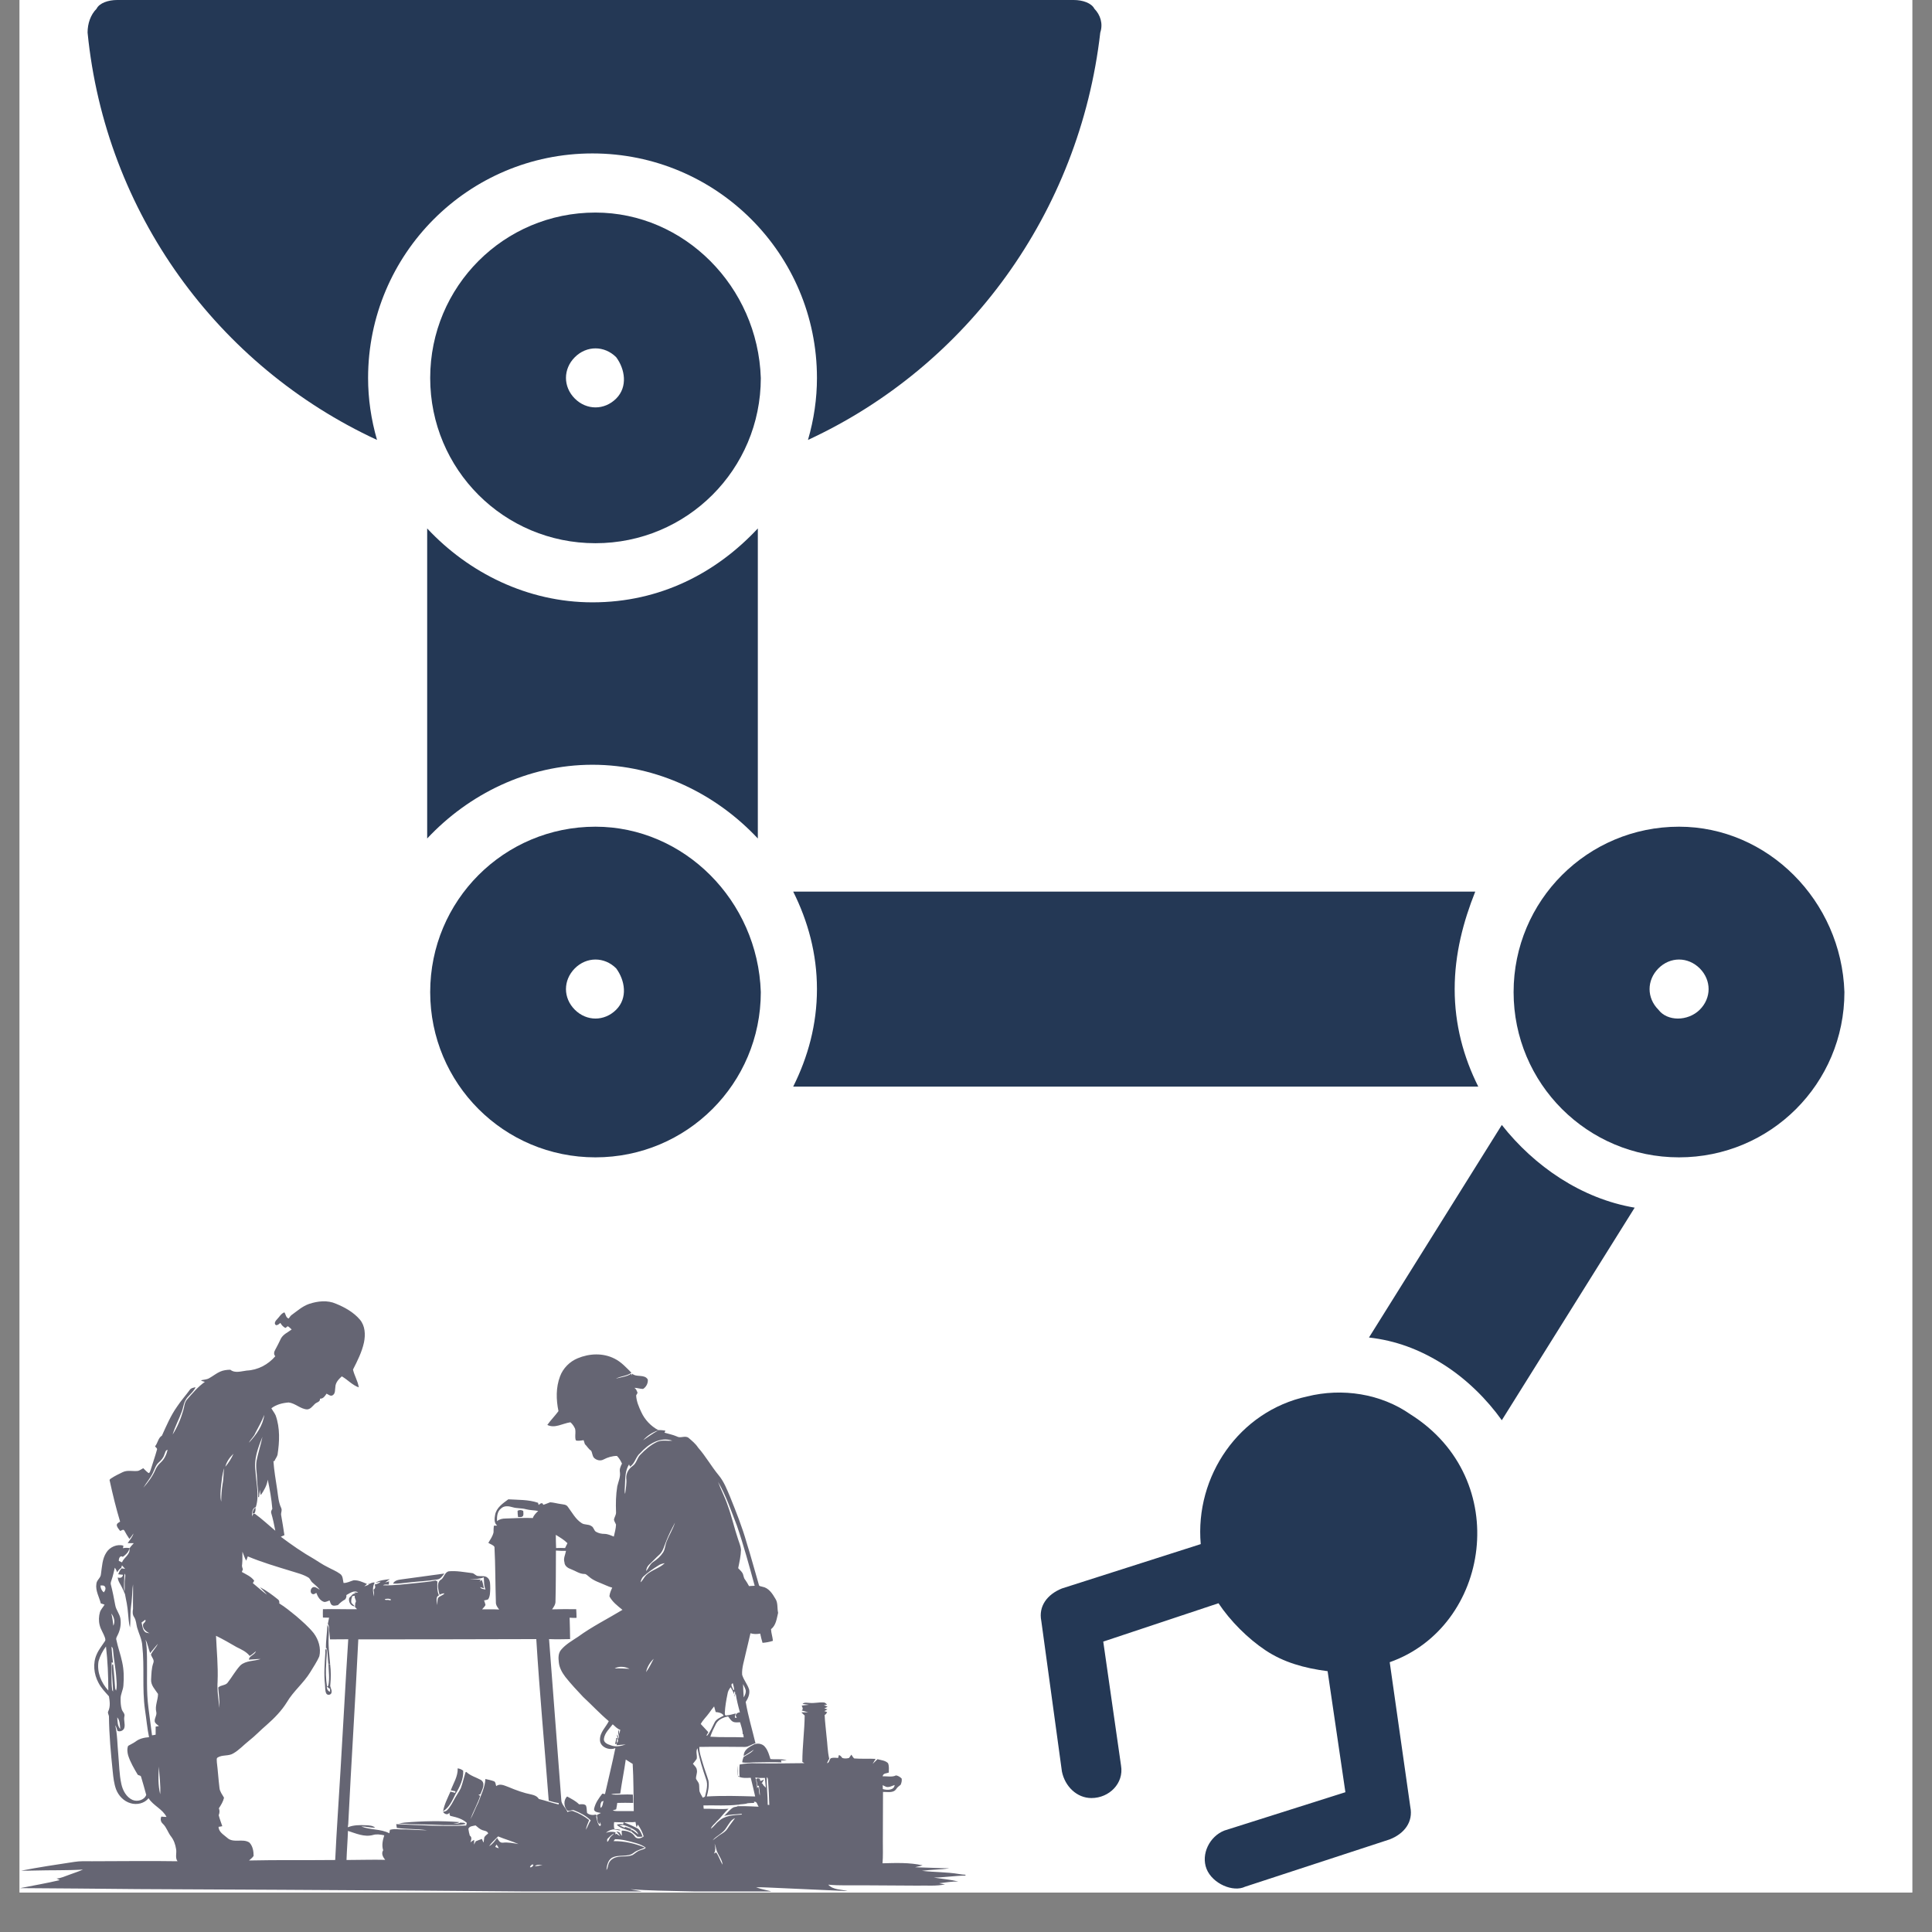
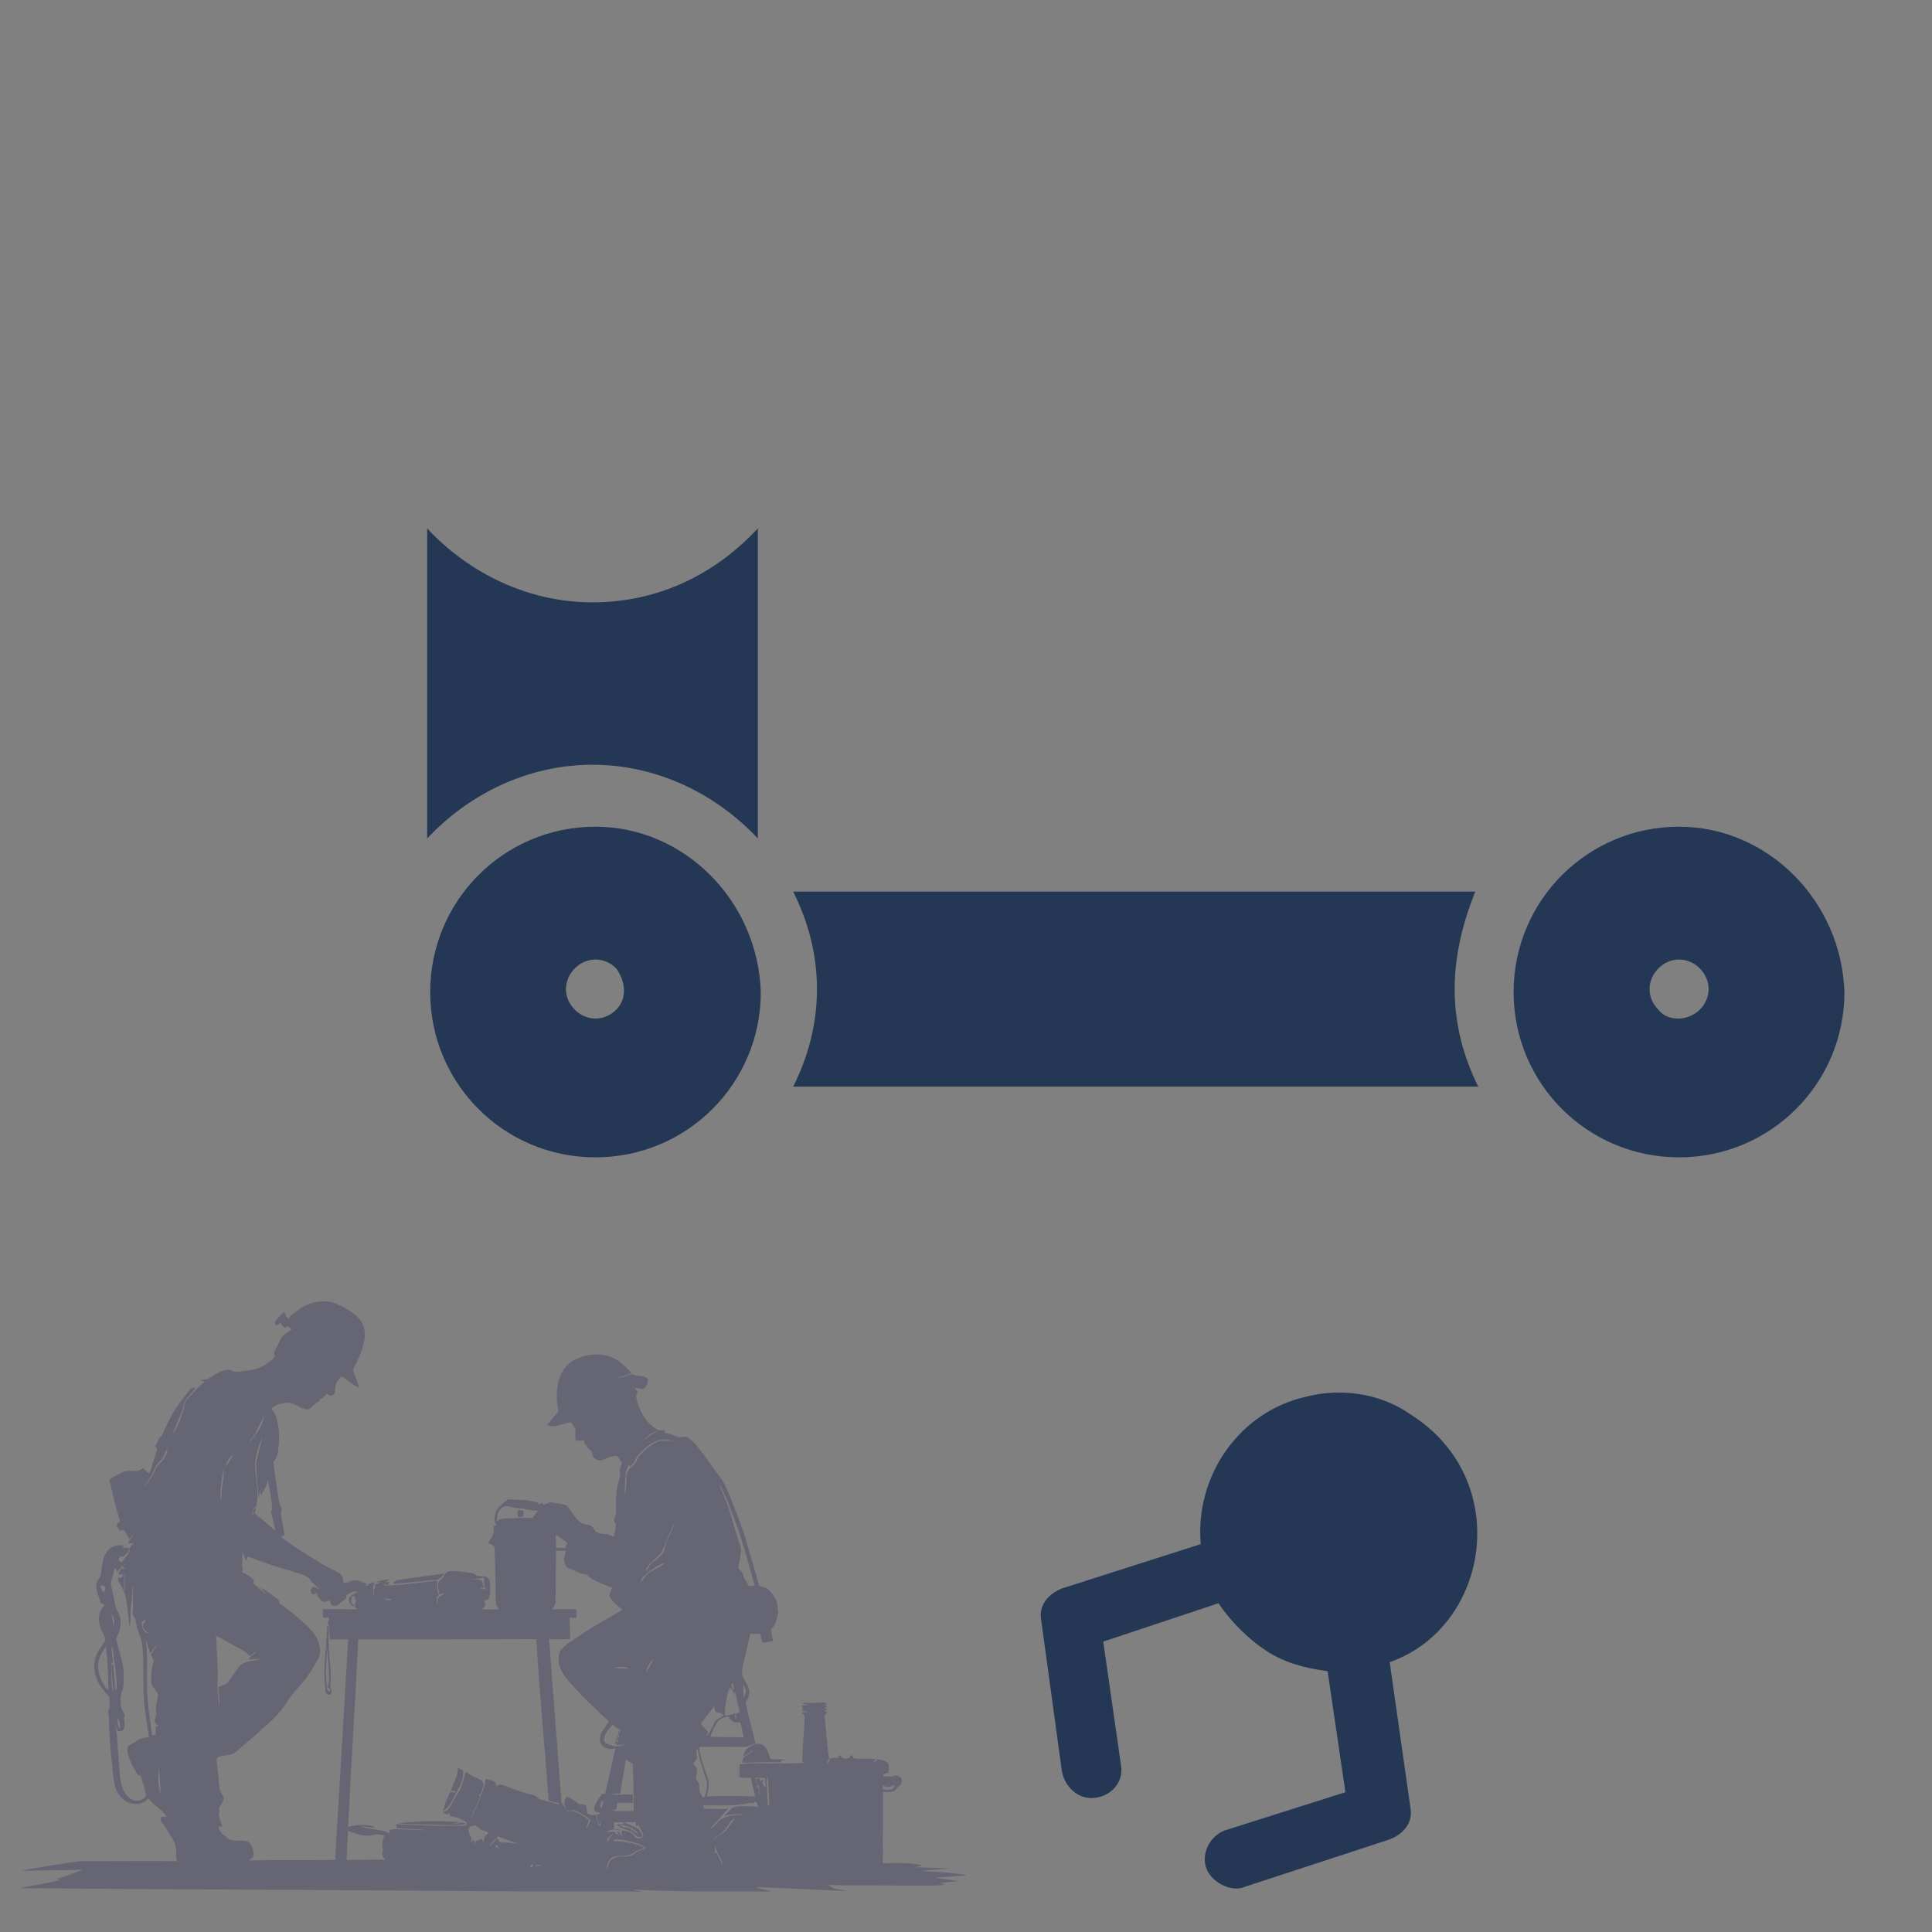
<svg xmlns="http://www.w3.org/2000/svg" width="64" zoomAndPan="magnify" viewBox="0 0 48 48" height="64" preserveAspectRatio="xMidYMid meet" version="1.0">
  <rect x="0" y="0" width="48" height="48" fill="#808080" stroke="none" />
  <defs>
    <clipPath id="c6b62ba011">
-       <path d="M 0.488 0 L 47.508 0 L 47.508 47.02 L 0.488 47.02 Z M 0.488 0 " clip-rule="nonzero" />
-     </clipPath>
+       </clipPath>
    <clipPath id="e0724daf27">
      <path d="M 0.488 32.297 L 24 32.297 L 24 46.992 L 0.488 46.992 Z M 0.488 32.297 " clip-rule="nonzero" />
    </clipPath>
  </defs>
  <g clip-path="url(#c6b62ba011)">
    <path fill="#ffffff" d="M 0.488 0 L 47.512 0 L 47.512 47.02 L 0.488 47.02 Z M 0.488 0 " fill-opacity="1" fill-rule="nonzero" />
    <path fill="#ffffff" d="M 0.488 0 L 47.512 0 L 47.512 47.02 L 0.488 47.02 Z M 0.488 0 " fill-opacity="1" fill-rule="nonzero" />
  </g>
-   <path fill="#243855" d="M 27.336 0.809 C 26.824 5.281 24.035 9.098 20.074 10.93 C 20.223 10.418 20.297 9.902 20.297 9.391 C 20.297 6.309 17.801 3.812 14.719 3.812 C 11.641 3.812 9.145 6.309 9.145 9.391 C 9.145 9.902 9.219 10.418 9.367 10.93 C 5.406 9.098 2.617 5.281 2.176 0.809 C 2.176 0.586 2.25 0.367 2.398 0.219 C 2.469 0.074 2.691 0 2.91 0 L 26.676 0 C 26.898 0 27.117 0.074 27.191 0.219 C 27.336 0.367 27.41 0.586 27.336 0.809 Z M 27.336 0.809 " fill-opacity="1" fill-rule="nonzero" />
  <path fill="#243855" d="M 18.828 13.129 L 18.828 20.832 C 17.801 19.734 16.336 19 14.719 19 C 13.105 19 11.641 19.734 10.613 20.832 L 10.613 13.129 C 11.641 14.23 13.105 14.965 14.719 14.965 C 16.406 14.965 17.801 14.23 18.828 13.129 Z M 18.828 13.129 " fill-opacity="1" fill-rule="nonzero" />
  <path fill="#243855" d="M 41.715 20.539 C 39.441 20.539 37.605 22.375 37.605 24.648 C 37.605 26.922 39.441 28.754 41.715 28.754 C 43.988 28.754 45.824 26.922 45.824 24.648 C 45.75 22.375 43.914 20.539 41.715 20.539 Z M 42.23 25.086 C 41.934 25.379 41.422 25.379 41.203 25.086 C 40.91 24.793 40.91 24.355 41.203 24.059 C 41.496 23.766 41.934 23.766 42.23 24.059 C 42.523 24.355 42.523 24.793 42.23 25.086 Z M 42.23 25.086 " fill-opacity="1" fill-rule="nonzero" />
  <path fill="#243855" d="M 14.793 20.539 C 12.52 20.539 10.688 22.375 10.688 24.648 C 10.688 26.922 12.52 28.754 14.793 28.754 C 17.066 28.754 18.902 26.922 18.902 24.648 C 18.828 22.375 16.996 20.539 14.793 20.539 Z M 15.309 25.086 C 15.016 25.379 14.574 25.379 14.281 25.086 C 13.988 24.793 13.988 24.355 14.281 24.059 C 14.574 23.766 15.016 23.766 15.309 24.059 C 15.527 24.355 15.602 24.793 15.309 25.086 Z M 15.309 25.086 " fill-opacity="1" fill-rule="nonzero" />
-   <path fill="#243855" d="M 14.793 5.281 C 12.52 5.281 10.688 7.117 10.688 9.391 C 10.688 11.664 12.52 13.496 14.793 13.496 C 17.066 13.496 18.902 11.664 18.902 9.391 C 18.828 7.117 16.996 5.281 14.793 5.281 Z M 15.309 9.902 C 15.016 10.195 14.574 10.195 14.281 9.902 C 13.988 9.609 13.988 9.168 14.281 8.875 C 14.574 8.582 15.016 8.582 15.309 8.875 C 15.527 9.168 15.602 9.609 15.309 9.902 Z M 15.309 9.902 " fill-opacity="1" fill-rule="nonzero" />
  <path fill="#243855" d="M 34.527 41.297 L 35.039 44.895 C 35.113 45.262 34.895 45.555 34.527 45.699 L 30.934 46.875 C 30.637 47.02 30.125 46.801 29.977 46.434 C 29.832 46.066 30.051 45.625 30.418 45.48 L 33.426 44.527 L 32.984 41.52 C 32.398 41.445 31.887 41.297 31.445 41.004 C 31.004 40.711 30.566 40.273 30.273 39.832 L 27.41 40.785 L 27.852 43.867 C 27.926 44.305 27.559 44.672 27.117 44.672 C 26.75 44.672 26.457 44.379 26.383 44.012 L 25.871 40.273 C 25.797 39.906 26.016 39.613 26.383 39.465 L 29.832 38.363 C 29.684 36.676 30.785 35.062 32.473 34.695 C 33.352 34.477 34.305 34.625 35.039 35.137 C 37.605 36.75 37.02 40.418 34.527 41.297 Z M 34.527 41.297 " fill-opacity="1" fill-rule="nonzero" />
  <path fill="#243855" d="M 36.141 24.574 C 36.141 25.453 36.359 26.262 36.727 26.996 L 19.707 26.996 C 20.074 26.262 20.297 25.453 20.297 24.574 C 20.297 23.695 20.074 22.887 19.707 22.152 L 36.652 22.152 C 36.359 22.887 36.141 23.695 36.141 24.574 Z M 36.141 24.574 " fill-opacity="1" fill-rule="nonzero" />
-   <path fill="#243855" d="M 40.613 30.004 L 37.312 35.285 C 36.945 34.77 36.434 34.258 35.848 33.891 C 35.262 33.523 34.672 33.305 34.012 33.23 L 37.312 27.949 C 38.121 28.977 39.293 29.781 40.613 30.004 Z M 40.613 30.004 " fill-opacity="1" fill-rule="nonzero" />
  <g clip-path="url(#e0724daf27)">
    <path fill="#656573" d="M 7.68 32.395 C 7.895 32.324 8.137 32.297 8.348 32.391 C 8.566 32.48 8.785 32.602 8.941 32.785 C 9.074 32.941 9.082 33.16 9.043 33.352 C 8.992 33.59 8.879 33.812 8.77 34.027 C 8.805 34.18 8.891 34.312 8.914 34.469 C 8.754 34.414 8.637 34.277 8.492 34.195 C 8.414 34.266 8.336 34.348 8.332 34.457 C 8.32 34.527 8.336 34.621 8.266 34.664 C 8.211 34.699 8.16 34.645 8.113 34.625 C 8.074 34.684 8.031 34.754 7.949 34.75 C 7.961 34.836 7.859 34.836 7.816 34.887 C 7.762 34.938 7.711 35.016 7.625 35.016 C 7.461 35.004 7.336 34.863 7.172 34.844 C 7.02 34.855 6.863 34.895 6.742 34.988 C 6.777 35.051 6.82 35.102 6.848 35.164 C 6.961 35.48 6.945 35.82 6.895 36.145 C 6.879 36.203 6.836 36.25 6.816 36.305 L 6.793 36.297 C 6.809 36.539 6.852 36.773 6.887 37.012 C 6.91 37.164 6.918 37.32 6.984 37.461 C 7.016 37.52 6.977 37.578 6.984 37.637 C 7.012 37.805 7.043 37.973 7.066 38.141 C 7.035 38.152 7.008 38.168 6.977 38.18 C 7.242 38.379 7.516 38.57 7.805 38.734 C 7.914 38.801 8.02 38.875 8.133 38.93 C 8.238 38.988 8.352 39.031 8.449 39.102 C 8.523 39.152 8.516 39.25 8.535 39.328 C 8.625 39.332 8.699 39.285 8.785 39.262 C 8.902 39.254 9.012 39.309 9.117 39.352 C 9.094 39.371 9.074 39.395 9.051 39.414 C 9.086 39.398 9.121 39.387 9.16 39.375 L 9.145 39.348 L 9.168 39.355 C 9.211 39.336 9.266 39.305 9.309 39.32 C 9.25 39.426 9.262 39.551 9.293 39.664 C 9.297 39.605 9.289 39.547 9.281 39.492 C 9.332 39.465 9.328 39.414 9.309 39.367 C 9.363 39.355 9.418 39.34 9.457 39.297 C 9.426 39.305 9.359 39.316 9.328 39.324 C 9.426 39.258 9.562 39.25 9.684 39.234 C 9.652 39.254 9.598 39.297 9.57 39.316 C 9.594 39.309 9.645 39.297 9.668 39.289 C 9.664 39.309 9.66 39.348 9.66 39.367 C 9.609 39.371 9.555 39.355 9.516 39.387 C 9.801 39.395 10.086 39.355 10.367 39.328 C 10.52 39.309 10.672 39.301 10.824 39.266 C 10.836 39.273 10.852 39.281 10.867 39.293 C 10.863 39.406 10.855 39.531 10.906 39.637 C 10.812 39.668 10.855 39.805 10.867 39.879 C 10.871 39.824 10.863 39.766 10.879 39.711 C 10.914 39.648 11.004 39.645 11.043 39.586 C 11 39.586 10.957 39.602 10.918 39.621 C 10.918 39.609 10.914 39.586 10.91 39.578 C 10.883 39.469 10.844 39.301 10.969 39.238 C 11.035 39.18 11.051 39.066 11.145 39.039 C 11.336 39.02 11.527 39.059 11.719 39.082 C 11.785 39.082 11.82 39.16 11.887 39.156 C 11.961 39.168 12.047 39.141 12.109 39.195 C 12.191 39.258 12.176 39.375 12.18 39.465 C 12.176 39.555 12.18 39.656 12.129 39.734 C 12.098 39.75 12.062 39.754 12.027 39.762 C 12.039 39.801 12.055 39.836 12.062 39.875 C 12.043 39.918 12.004 39.949 11.977 39.984 C 12.117 39.984 12.258 39.98 12.402 39.988 C 12.359 39.934 12.316 39.875 12.32 39.805 C 12.305 39.348 12.309 38.891 12.285 38.434 C 12.258 38.383 12.184 38.367 12.133 38.332 C 12.184 38.246 12.242 38.164 12.262 38.07 C 12.262 38.016 12.262 37.961 12.27 37.906 C 12.289 37.906 12.328 37.902 12.352 37.902 C 12.27 37.84 12.285 37.723 12.301 37.637 C 12.332 37.457 12.496 37.348 12.629 37.25 C 12.875 37.266 13.129 37.254 13.367 37.336 C 13.371 37.352 13.379 37.379 13.383 37.391 C 13.414 37.359 13.48 37.312 13.496 37.387 C 13.555 37.371 13.609 37.344 13.668 37.324 C 13.754 37.328 13.84 37.355 13.93 37.367 C 13.992 37.379 14.07 37.375 14.109 37.438 C 14.215 37.578 14.297 37.742 14.449 37.84 C 14.52 37.891 14.621 37.863 14.691 37.914 C 14.754 37.941 14.754 38.031 14.812 38.059 C 14.875 38.094 14.945 38.109 15.016 38.109 C 15.098 38.109 15.172 38.145 15.25 38.176 C 15.273 38.078 15.301 37.977 15.305 37.879 C 15.289 37.836 15.262 37.801 15.254 37.758 C 15.262 37.691 15.312 37.637 15.305 37.566 C 15.297 37.352 15.301 37.137 15.336 36.926 C 15.363 36.809 15.418 36.699 15.402 36.578 C 15.387 36.5 15.418 36.43 15.453 36.363 C 15.422 36.293 15.383 36.227 15.328 36.172 C 15.211 36.172 15.098 36.207 14.992 36.262 C 14.914 36.305 14.812 36.277 14.754 36.215 C 14.715 36.164 14.715 36.094 14.688 36.043 C 14.621 36.004 14.586 35.93 14.531 35.879 C 14.52 35.848 14.512 35.816 14.5 35.781 C 14.449 35.785 14.395 35.801 14.34 35.793 C 14.293 35.801 14.297 35.742 14.293 35.711 C 14.289 35.641 14.305 35.57 14.289 35.5 C 14.262 35.438 14.223 35.379 14.172 35.336 C 13.98 35.363 13.785 35.496 13.598 35.402 C 13.684 35.281 13.789 35.176 13.875 35.059 C 13.816 34.773 13.809 34.473 13.914 34.195 C 13.988 33.996 14.152 33.828 14.352 33.746 C 14.641 33.625 14.98 33.609 15.266 33.754 C 15.434 33.836 15.559 33.977 15.688 34.105 C 15.574 34.191 15.422 34.184 15.301 34.254 C 15.43 34.211 15.57 34.207 15.684 34.129 L 15.688 34.176 C 15.691 34.16 15.699 34.145 15.707 34.129 C 15.812 34.227 16.012 34.133 16.094 34.273 C 16.105 34.363 16.055 34.461 15.977 34.508 C 15.906 34.508 15.832 34.48 15.762 34.48 C 15.805 34.508 15.824 34.559 15.84 34.605 C 15.828 34.625 15.816 34.648 15.805 34.668 C 15.812 34.816 15.871 34.953 15.934 35.086 C 16.02 35.273 16.172 35.434 16.355 35.531 C 16.414 35.527 16.473 35.535 16.531 35.543 C 16.527 35.559 16.516 35.582 16.508 35.594 C 16.609 35.625 16.719 35.645 16.816 35.688 C 16.906 35.742 17.012 35.66 17.102 35.719 C 17.188 35.793 17.281 35.867 17.344 35.965 C 17.531 36.176 17.672 36.43 17.852 36.648 C 17.984 36.805 18.059 37 18.137 37.184 C 18.289 37.562 18.441 37.941 18.551 38.332 C 18.66 38.676 18.75 39.023 18.852 39.367 C 18.855 39.414 18.906 39.41 18.941 39.422 C 19.098 39.449 19.191 39.594 19.266 39.723 C 19.332 39.824 19.305 39.953 19.332 40.07 C 19.297 40.215 19.281 40.379 19.156 40.477 C 19.16 40.574 19.195 40.668 19.203 40.766 C 19.121 40.793 19.035 40.809 18.945 40.816 C 18.922 40.738 18.902 40.664 18.887 40.586 C 18.805 40.602 18.723 40.602 18.645 40.578 C 18.605 40.742 18.57 40.91 18.527 41.078 C 18.492 41.254 18.426 41.43 18.438 41.609 C 18.477 41.742 18.574 41.848 18.613 41.98 C 18.633 42.09 18.586 42.195 18.527 42.285 C 18.586 42.633 18.688 42.969 18.77 43.312 C 18.676 43.332 18.602 43.402 18.508 43.402 C 18.129 43.398 17.754 43.395 17.375 43.402 C 17.371 43.539 17.422 43.668 17.457 43.797 C 17.5 43.949 17.559 44.094 17.602 44.242 C 17.621 44.375 17.594 44.508 17.559 44.633 C 17.957 44.609 18.359 44.621 18.762 44.633 C 18.73 44.477 18.688 44.324 18.652 44.168 C 18.547 44.172 18.434 44.184 18.34 44.133 C 18.309 44.051 18.324 43.949 18.324 43.863 C 18.332 43.945 18.324 44.035 18.336 44.117 L 18.375 44.137 C 18.367 44.039 18.367 43.941 18.375 43.84 C 18.512 43.812 18.652 43.801 18.793 43.809 C 19.191 43.816 19.59 43.809 19.984 43.805 C 19.973 43.797 19.949 43.781 19.934 43.773 C 19.934 43.387 19.988 43.004 19.992 42.621 C 19.965 42.594 19.934 42.57 19.91 42.543 C 19.969 42.539 20.023 42.543 20.078 42.543 C 20.023 42.523 19.969 42.512 19.918 42.496 C 19.965 42.465 19.934 42.414 19.918 42.375 C 19.977 42.367 20.035 42.359 20.098 42.355 C 20.043 42.348 19.988 42.34 19.938 42.332 C 19.988 42.285 20.059 42.309 20.121 42.309 C 20.234 42.32 20.344 42.289 20.453 42.297 C 20.496 42.293 20.523 42.324 20.547 42.352 C 20.527 42.355 20.488 42.363 20.469 42.363 C 20.492 42.375 20.539 42.391 20.562 42.402 C 20.535 42.418 20.508 42.434 20.48 42.445 C 20.5 42.453 20.539 42.461 20.559 42.469 C 20.535 42.484 20.508 42.496 20.48 42.512 C 20.504 42.52 20.527 42.527 20.551 42.539 C 20.535 42.562 20.52 42.594 20.488 42.609 C 20.496 42.785 20.52 42.961 20.535 43.137 C 20.559 43.324 20.559 43.512 20.602 43.695 C 20.582 43.73 20.562 43.766 20.547 43.805 C 20.613 43.797 20.598 43.707 20.648 43.68 C 20.707 43.664 20.766 43.672 20.824 43.676 C 20.828 43.652 20.836 43.625 20.844 43.602 C 20.879 43.617 20.906 43.645 20.926 43.676 C 20.98 43.695 21.039 43.691 21.094 43.676 C 21.113 43.648 21.133 43.621 21.152 43.594 C 21.176 43.625 21.191 43.664 21.223 43.688 C 21.398 43.703 21.578 43.688 21.754 43.699 L 21.68 43.824 C 21.711 43.793 21.77 43.738 21.801 43.707 C 21.887 43.73 21.996 43.738 22.062 43.805 C 22.094 43.879 22.082 43.961 22.082 44.039 C 22.027 44.062 21.938 44.051 21.93 44.133 C 22.039 44.125 22.16 44.16 22.262 44.109 C 22.316 44.117 22.367 44.152 22.402 44.188 C 22.41 44.238 22.398 44.297 22.375 44.344 C 22.336 44.375 22.293 44.402 22.266 44.449 C 22.195 44.555 22.047 44.516 21.938 44.52 C 21.938 44.93 21.934 45.34 21.934 45.75 C 21.934 45.93 21.941 46.113 21.926 46.293 C 22.258 46.285 22.594 46.27 22.922 46.344 C 22.859 46.363 22.797 46.375 22.734 46.391 C 23.02 46.398 23.301 46.414 23.586 46.418 C 23.359 46.453 23.129 46.449 22.906 46.48 C 23.211 46.516 23.52 46.508 23.824 46.559 C 23.879 46.57 23.934 46.574 23.988 46.578 C 23.988 46.586 23.988 46.594 23.984 46.598 C 23.723 46.602 23.461 46.645 23.199 46.648 C 23.402 46.68 23.605 46.695 23.809 46.746 C 23.648 46.742 23.492 46.77 23.332 46.789 C 23.383 46.801 23.43 46.809 23.48 46.816 C 23.254 46.867 23.02 46.84 22.793 46.848 C 22.344 46.844 21.895 46.844 21.445 46.84 C 21.156 46.836 20.867 46.852 20.578 46.824 C 20.699 46.957 20.898 46.938 21.062 46.984 C 20.426 46.957 19.793 46.926 19.156 46.898 C 19.031 46.895 18.91 46.883 18.785 46.891 C 18.934 46.945 19.094 46.965 19.242 47.016 C 18.508 47.012 17.777 47.008 17.047 46.988 C 16.586 46.977 16.125 46.973 15.664 46.938 C 15.805 46.961 15.941 46.996 16.082 47.012 C 14.242 47.004 12.402 46.988 10.562 46.973 C 8.18 46.957 5.797 46.945 3.414 46.934 C 2.441 46.926 1.473 46.914 0.5 46.91 C 0.828 46.844 1.16 46.789 1.484 46.711 C 1.457 46.695 1.434 46.684 1.406 46.672 C 1.516 46.664 1.617 46.613 1.719 46.578 C 1.832 46.535 1.949 46.5 2.062 46.449 C 1.66 46.473 1.262 46.461 0.863 46.473 C 0.75 46.477 0.637 46.477 0.523 46.477 C 0.965 46.391 1.406 46.324 1.848 46.258 C 1.992 46.234 2.141 46.242 2.285 46.242 C 2.992 46.242 3.703 46.23 4.41 46.242 C 4.344 46.152 4.395 46.039 4.375 45.941 C 4.359 45.832 4.32 45.719 4.254 45.633 C 4.172 45.531 4.141 45.402 4.047 45.312 C 3.992 45.266 3.98 45.195 4.008 45.133 C 4.051 45.137 4.094 45.141 4.137 45.141 C 4.035 44.941 3.809 44.863 3.691 44.676 C 3.59 44.805 3.402 44.848 3.246 44.801 C 3.078 44.754 2.945 44.617 2.883 44.453 C 2.832 44.312 2.816 44.164 2.801 44.016 C 2.754 43.559 2.711 43.102 2.707 42.641 C 2.703 42.602 2.668 42.559 2.688 42.52 C 2.746 42.402 2.727 42.266 2.707 42.145 C 2.613 42.039 2.512 41.938 2.445 41.805 C 2.332 41.594 2.301 41.324 2.402 41.102 C 2.453 40.984 2.535 40.883 2.605 40.777 C 2.629 40.746 2.613 40.711 2.605 40.68 C 2.57 40.578 2.504 40.488 2.477 40.379 C 2.449 40.273 2.453 40.156 2.484 40.051 C 2.508 39.98 2.562 39.93 2.598 39.867 C 2.566 39.855 2.535 39.844 2.504 39.836 C 2.465 39.676 2.367 39.52 2.395 39.348 C 2.402 39.254 2.504 39.203 2.508 39.109 C 2.535 38.926 2.539 38.73 2.641 38.574 C 2.727 38.434 2.91 38.355 3.066 38.402 C 3.062 38.418 3.059 38.449 3.055 38.465 C 3.105 38.453 3.16 38.453 3.215 38.461 C 3.203 38.559 3.125 38.625 3.051 38.68 C 2.984 38.629 2.945 38.727 2.953 38.781 C 2.98 38.793 3.008 38.805 3.031 38.816 C 3.078 38.695 3.246 38.617 3.215 38.473 C 3.246 38.422 3.285 38.383 3.324 38.34 C 3.273 38.34 3.223 38.34 3.172 38.34 C 3.223 38.258 3.293 38.188 3.316 38.098 C 3.285 38.145 3.254 38.191 3.215 38.234 C 3.168 38.168 3.129 38.098 3.09 38.027 C 3.062 37.98 3.02 38.031 2.984 38.035 C 2.953 37.992 2.914 37.953 2.902 37.902 C 2.895 37.848 2.949 37.828 2.984 37.805 C 2.883 37.469 2.801 37.133 2.727 36.793 C 2.711 36.758 2.746 36.742 2.766 36.727 C 2.855 36.668 2.953 36.621 3.051 36.574 C 3.172 36.516 3.309 36.562 3.434 36.543 C 3.48 36.527 3.516 36.5 3.559 36.477 C 3.602 36.52 3.641 36.562 3.691 36.598 C 3.727 36.594 3.727 36.547 3.742 36.523 C 3.793 36.355 3.852 36.191 3.898 36.023 C 3.918 35.984 3.867 35.961 3.852 35.934 C 3.922 35.852 3.926 35.727 4.023 35.668 C 4.133 35.426 4.238 35.176 4.395 34.953 C 4.492 34.805 4.609 34.676 4.715 34.531 C 4.746 34.484 4.805 34.477 4.859 34.465 C 4.801 34.598 4.664 34.672 4.602 34.801 C 4.559 34.883 4.551 34.977 4.52 35.062 C 4.449 35.258 4.348 35.441 4.289 35.641 C 4.406 35.457 4.492 35.254 4.551 35.047 C 4.582 34.957 4.578 34.848 4.645 34.773 C 4.781 34.617 4.918 34.453 5.09 34.332 C 5.055 34.32 5.02 34.316 4.992 34.293 C 5.059 34.277 5.133 34.277 5.195 34.242 C 5.289 34.191 5.371 34.121 5.469 34.078 C 5.547 34.043 5.637 34.031 5.723 34.031 C 5.84 34.125 6 34.066 6.133 34.051 C 6.406 34.039 6.664 33.902 6.84 33.695 C 6.793 33.648 6.809 33.582 6.84 33.531 C 6.891 33.441 6.934 33.348 6.98 33.254 C 7.039 33.148 7.152 33.102 7.246 33.031 C 7.215 33 7.184 32.969 7.148 32.949 C 7.133 32.961 7.109 32.98 7.094 32.992 C 7.035 32.969 6.996 32.918 6.965 32.867 C 6.934 32.891 6.902 32.93 6.855 32.922 C 6.797 32.883 6.848 32.812 6.883 32.777 C 6.941 32.719 6.984 32.633 7.066 32.605 C 7.102 32.656 7.102 32.738 7.172 32.758 C 7.195 32.73 7.211 32.699 7.238 32.676 C 7.379 32.574 7.512 32.453 7.68 32.395 M 6.344 35.602 C 6.309 35.695 6.227 35.754 6.184 35.844 C 6.367 35.648 6.531 35.422 6.566 35.152 C 6.504 35.309 6.422 35.453 6.344 35.602 M 15.98 35.781 C 16.105 35.699 16.223 35.609 16.355 35.539 C 16.211 35.582 16.082 35.668 15.98 35.781 M 6.348 36.555 C 6.363 36.852 6.449 37.156 6.355 37.445 C 6.258 37.469 6.262 37.598 6.262 37.68 C 6.273 37.645 6.289 37.594 6.332 37.609 C 6.512 37.738 6.672 37.891 6.84 38.031 C 6.812 37.883 6.781 37.734 6.738 37.59 C 6.727 37.555 6.746 37.52 6.766 37.488 C 6.746 37.246 6.703 37 6.652 36.762 C 6.633 36.902 6.562 37.027 6.48 37.145 C 6.465 37.102 6.461 37.055 6.457 37.012 C 6.449 37.074 6.441 37.137 6.434 37.199 L 6.414 37.191 C 6.426 37.043 6.387 36.895 6.387 36.746 C 6.383 36.594 6.348 36.441 6.375 36.289 C 6.414 36.09 6.48 35.898 6.52 35.699 C 6.41 35.969 6.301 36.258 6.348 36.555 M 15.91 36.098 C 15.793 36.188 15.781 36.355 15.652 36.438 C 15.648 36.422 15.633 36.398 15.629 36.383 C 15.531 36.535 15.535 36.719 15.527 36.891 C 15.527 36.965 15.508 37.043 15.531 37.117 C 15.547 36.984 15.574 36.852 15.559 36.719 C 15.555 36.598 15.625 36.484 15.723 36.418 C 15.816 36.352 15.828 36.223 15.906 36.145 C 16.031 36.016 16.168 35.895 16.332 35.82 C 16.449 35.77 16.578 35.805 16.703 35.793 C 16.406 35.688 16.102 35.879 15.91 36.098 M 4.082 36.141 C 4.059 36.219 4.004 36.281 3.941 36.336 C 3.867 36.402 3.84 36.508 3.797 36.594 C 3.734 36.727 3.637 36.836 3.562 36.961 C 3.68 36.828 3.789 36.684 3.859 36.52 C 3.891 36.441 3.945 36.379 4.004 36.324 C 4.09 36.242 4.137 36.133 4.164 36.02 C 4.105 36.031 4.105 36.098 4.082 36.141 M 5.598 36.441 C 5.68 36.344 5.75 36.234 5.801 36.117 C 5.707 36.207 5.629 36.316 5.598 36.441 M 5.492 36.914 C 5.48 37.043 5.465 37.18 5.496 37.309 C 5.496 37.16 5.508 37.012 5.531 36.863 C 5.559 36.734 5.547 36.605 5.57 36.477 C 5.52 36.617 5.512 36.766 5.492 36.914 M 17.84 36.816 C 17.91 37.012 18.012 37.199 18.078 37.398 C 18.18 37.672 18.242 37.961 18.336 38.238 C 18.363 38.324 18.402 38.41 18.41 38.5 C 18.406 38.656 18.371 38.809 18.34 38.961 C 18.375 39 18.414 39.031 18.441 39.074 C 18.477 39.125 18.469 39.199 18.512 39.246 C 18.547 39.297 18.582 39.352 18.609 39.406 C 18.656 39.402 18.703 39.402 18.75 39.398 C 18.613 38.898 18.477 38.395 18.309 37.906 C 18.164 37.535 18.039 37.156 17.84 36.816 M 12.449 37.477 C 12.352 37.551 12.344 37.68 12.348 37.793 C 12.41 37.742 12.484 37.727 12.562 37.727 C 12.789 37.719 13.016 37.707 13.238 37.715 C 13.262 37.641 13.32 37.59 13.371 37.539 C 13.273 37.52 13.168 37.523 13.066 37.496 C 12.957 37.465 12.84 37.48 12.73 37.445 C 12.641 37.418 12.527 37.402 12.449 37.477 M 16.555 38.281 C 16.504 38.398 16.48 38.531 16.387 38.621 C 16.297 38.699 16.219 38.789 16.129 38.871 C 16.082 38.914 16.055 38.973 16.055 39.035 C 16.113 38.961 16.148 38.859 16.23 38.805 C 16.328 38.742 16.414 38.664 16.477 38.566 C 16.527 38.484 16.527 38.383 16.562 38.297 C 16.625 38.137 16.719 37.992 16.77 37.828 C 16.691 37.977 16.617 38.125 16.555 38.281 M 13.809 38.133 C 13.809 38.242 13.812 38.352 13.816 38.461 C 13.891 38.457 13.965 38.457 14.039 38.461 C 14.059 38.422 14.078 38.379 14.098 38.34 C 14.012 38.254 13.91 38.195 13.809 38.133 M 13.812 38.523 C 13.809 38.945 13.812 39.363 13.801 39.781 C 13.805 39.859 13.758 39.926 13.715 39.984 C 13.914 39.977 14.117 39.977 14.316 39.98 C 14.32 40.051 14.324 40.125 14.324 40.195 C 14.266 40.199 14.211 40.195 14.152 40.191 C 14.16 40.371 14.16 40.547 14.164 40.723 C 13.988 40.727 13.812 40.73 13.641 40.723 C 13.742 42.055 13.844 43.383 13.945 44.715 C 13.945 44.836 14.059 44.91 14.098 45.02 C 14.145 45 14.195 44.977 14.246 45 C 14.387 45.051 14.52 45.125 14.637 45.219 C 14.605 45.297 14.57 45.379 14.555 45.461 C 14.602 45.387 14.625 45.301 14.676 45.227 C 14.562 45.113 14.418 45.039 14.27 44.98 C 14.215 44.949 14.156 45.008 14.098 44.984 C 14.008 44.895 13.992 44.727 14.09 44.633 C 14.195 44.691 14.301 44.742 14.387 44.828 C 14.445 44.828 14.516 44.812 14.559 44.859 C 14.582 44.918 14.574 44.98 14.586 45.043 C 14.645 45.094 14.73 45.102 14.805 45.082 C 14.812 45.098 14.824 45.113 14.832 45.133 L 14.809 45.121 C 14.832 45.207 14.84 45.301 14.898 45.367 C 14.957 45.352 14.91 45.301 14.906 45.266 C 14.902 45.281 14.902 45.312 14.902 45.328 C 14.824 45.273 14.848 45.176 14.828 45.094 C 14.863 45.074 14.898 45.059 14.93 45.043 C 14.867 45.027 14.742 45.027 14.762 44.93 C 14.793 44.793 14.879 44.672 14.965 44.562 C 14.98 44.566 15.016 44.57 15.031 44.574 C 15.117 44.191 15.211 43.812 15.289 43.43 C 15.141 43.5 14.902 43.406 14.906 43.223 C 14.902 43.039 15.051 42.914 15.125 42.762 C 14.902 42.574 14.703 42.359 14.488 42.16 C 14.336 42 14.184 41.836 14.047 41.664 C 13.965 41.555 13.895 41.434 13.883 41.293 C 13.871 41.191 13.867 41.074 13.941 40.988 C 14.055 40.852 14.215 40.762 14.363 40.664 C 14.711 40.41 15.098 40.219 15.465 39.996 C 15.344 39.898 15.211 39.797 15.141 39.66 C 15.148 39.582 15.18 39.512 15.211 39.445 C 15.16 39.43 15.109 39.414 15.062 39.391 C 14.918 39.324 14.754 39.281 14.633 39.172 C 14.594 39.145 14.562 39.098 14.512 39.105 C 14.395 39.102 14.297 39.027 14.191 38.988 C 14.113 38.961 14.027 38.91 14.023 38.812 C 13.992 38.715 14.047 38.625 14.062 38.531 C 13.977 38.531 13.895 38.531 13.812 38.523 M 6.016 38.863 C 6.004 38.906 6.02 38.949 6.035 38.988 C 6.027 39.012 6.016 39.035 6.008 39.055 C 6.117 39.117 6.242 39.168 6.316 39.273 C 6.305 39.293 6.293 39.312 6.281 39.332 C 6.398 39.426 6.508 39.531 6.633 39.621 C 6.582 39.555 6.516 39.5 6.461 39.434 C 6.621 39.516 6.766 39.625 6.902 39.734 C 6.938 39.758 6.945 39.797 6.938 39.836 C 7.086 39.926 7.219 40.039 7.355 40.148 C 7.508 40.281 7.664 40.414 7.793 40.574 C 7.914 40.734 7.98 40.949 7.934 41.148 C 7.875 41.289 7.785 41.414 7.707 41.547 C 7.543 41.816 7.289 42.016 7.129 42.289 C 6.996 42.504 6.816 42.688 6.629 42.852 C 6.477 42.98 6.34 43.129 6.184 43.25 C 6.055 43.352 5.941 43.48 5.797 43.562 C 5.68 43.637 5.52 43.59 5.402 43.668 C 5.371 43.695 5.391 43.742 5.387 43.777 C 5.414 43.992 5.426 44.207 5.453 44.422 C 5.461 44.512 5.523 44.586 5.566 44.664 C 5.543 44.762 5.492 44.844 5.438 44.926 C 5.461 44.984 5.457 45.043 5.434 45.098 C 5.457 45.191 5.492 45.281 5.523 45.371 C 5.492 45.379 5.461 45.383 5.43 45.387 C 5.434 45.52 5.559 45.582 5.645 45.66 C 5.797 45.801 6.031 45.668 6.195 45.777 C 6.281 45.863 6.301 45.996 6.301 46.109 C 6.273 46.156 6.223 46.188 6.188 46.223 C 6.902 46.207 7.613 46.219 8.328 46.211 C 8.363 45.461 8.418 44.715 8.461 43.965 C 8.527 42.887 8.582 41.805 8.652 40.727 C 8.5 40.727 8.352 40.73 8.199 40.73 C 8.195 40.629 8.176 40.531 8.172 40.43 C 8.172 40.398 8.16 40.371 8.145 40.344 C 8.156 40.293 8.164 40.242 8.176 40.191 C 8.125 40.191 8.074 40.188 8.023 40.188 C 8.02 40.117 8.02 40.051 8.023 39.98 C 8.305 39.973 8.59 39.984 8.871 39.98 C 8.859 39.965 8.832 39.938 8.82 39.926 C 8.82 39.891 8.824 39.859 8.828 39.824 C 8.875 39.766 8.793 39.711 8.816 39.645 C 8.793 39.648 8.766 39.652 8.742 39.66 L 8.75 39.668 C 8.73 39.711 8.723 39.758 8.727 39.805 C 8.738 39.852 8.793 39.867 8.809 39.91 C 8.707 39.898 8.652 39.793 8.676 39.699 C 8.727 39.66 8.777 39.551 8.852 39.609 L 8.797 39.566 C 8.824 39.566 8.875 39.566 8.898 39.566 C 8.805 39.496 8.691 39.582 8.605 39.629 C 8.613 39.672 8.598 39.707 8.574 39.738 C 8.508 39.773 8.445 39.824 8.395 39.879 C 8.352 39.883 8.301 39.906 8.258 39.883 C 8.211 39.863 8.207 39.805 8.188 39.762 C 8.145 39.777 8.105 39.801 8.059 39.801 C 7.953 39.773 7.895 39.672 7.859 39.574 C 7.832 39.586 7.805 39.617 7.77 39.605 C 7.684 39.582 7.715 39.434 7.797 39.43 C 7.852 39.426 7.895 39.473 7.945 39.496 C 7.895 39.43 7.832 39.379 7.77 39.324 C 7.727 39.293 7.711 39.238 7.676 39.203 C 7.539 39.113 7.371 39.078 7.215 39.027 C 6.859 38.918 6.5 38.812 6.156 38.668 C 6.145 38.703 6.133 38.738 6.117 38.773 C 6.074 38.703 6.055 38.625 6.023 38.551 C 6.02 38.652 6.027 38.758 6.016 38.863 M 16.352 38.898 C 16.223 38.977 16.102 39.062 15.988 39.164 C 15.945 39.203 15.926 39.258 15.914 39.312 C 15.973 39.262 16 39.188 16.055 39.133 C 16.188 39.004 16.383 38.965 16.516 38.836 C 16.457 38.848 16.398 38.863 16.352 38.898 M 3.031 38.891 C 3.023 38.91 3.02 38.93 3.012 38.953 C 2.969 38.977 2.938 39.02 2.91 39.062 C 2.898 39.023 2.879 38.984 2.852 38.949 C 2.828 39.047 2.809 39.145 2.777 39.238 C 2.766 39.277 2.742 39.32 2.754 39.367 C 2.797 39.535 2.832 39.707 2.863 39.879 C 2.883 40 2.973 40.094 2.992 40.215 C 3.012 40.352 2.988 40.492 2.926 40.617 C 2.91 40.656 2.875 40.695 2.891 40.742 C 2.93 40.93 2.996 41.105 3.035 41.293 C 3.078 41.484 3.082 41.68 3.066 41.875 C 3.059 41.992 2.992 42.094 2.996 42.211 C 2.996 42.297 3 42.379 3.023 42.461 C 3.039 42.527 3.113 42.574 3.09 42.645 C 3.07 42.738 3.113 42.832 3.09 42.922 C 3.078 42.992 2.977 43.039 2.918 43 C 2.902 42.953 2.891 42.902 2.863 42.863 C 2.918 43.098 2.914 43.34 2.938 43.582 C 2.961 43.828 2.961 44.082 3.016 44.328 C 3.051 44.484 3.137 44.648 3.293 44.719 C 3.414 44.77 3.586 44.723 3.633 44.594 C 3.59 44.441 3.551 44.289 3.504 44.141 C 3.492 44.102 3.438 44.117 3.418 44.086 C 3.328 43.934 3.238 43.781 3.184 43.613 C 3.164 43.539 3.152 43.449 3.184 43.375 C 3.242 43.34 3.309 43.312 3.367 43.27 C 3.461 43.195 3.586 43.168 3.703 43.16 C 3.656 42.938 3.637 42.703 3.602 42.477 C 3.527 41.949 3.594 41.414 3.535 40.887 C 3.527 40.73 3.449 40.586 3.406 40.434 C 3.383 40.348 3.383 40.254 3.332 40.176 C 3.289 40.113 3.293 40.043 3.305 39.973 C 3.301 39.77 3.309 39.566 3.305 39.363 C 3.285 39.477 3.289 39.594 3.277 39.707 C 3.27 39.836 3.242 39.961 3.242 40.094 C 3.238 40.207 3.242 40.32 3.23 40.434 C 3.195 40.316 3.195 40.191 3.18 40.07 C 3.168 39.914 3.137 39.758 3.105 39.605 C 3.082 39.555 3.062 39.508 3.039 39.457 C 3 39.367 2.93 39.289 2.926 39.191 C 2.984 39.215 3.047 39.195 3.055 39.125 C 3.016 39.121 2.977 39.117 2.938 39.113 C 2.957 39.059 2.98 39.004 3.023 38.965 C 3.043 38.969 3.086 38.973 3.109 38.977 C 3.082 38.949 3.055 38.922 3.031 38.891 M 3.094 39.098 C 3.09 39.246 3.07 39.398 3.09 39.547 C 3.109 39.441 3.086 39.332 3.105 39.227 C 3.105 39.184 3.129 39.133 3.094 39.098 M 11.664 39.238 C 11.758 39.246 11.848 39.238 11.941 39.246 C 11.934 39.258 11.922 39.281 11.914 39.293 C 11.934 39.277 11.953 39.266 11.969 39.254 C 11.996 39.32 12.008 39.391 12.023 39.461 C 11.992 39.449 11.961 39.441 11.93 39.43 C 11.949 39.484 12.02 39.477 12.062 39.492 C 12.02 39.398 12.027 39.289 12.02 39.188 C 11.906 39.234 11.785 39.234 11.664 39.238 M 2.496 39.391 C 2.496 39.457 2.527 39.52 2.578 39.562 C 2.613 39.523 2.641 39.457 2.602 39.414 C 2.578 39.379 2.531 39.395 2.496 39.391 M 9.625 39.75 C 9.648 39.742 9.707 39.777 9.715 39.742 C 9.676 39.711 9.617 39.719 9.574 39.727 C 9.527 39.75 9.613 39.754 9.625 39.75 M 2.766 40.086 C 2.793 40.188 2.805 40.289 2.816 40.391 C 2.867 40.289 2.832 40.172 2.766 40.086 M 3.609 40.242 C 3.578 40.266 3.547 40.289 3.516 40.312 C 3.539 40.387 3.539 40.477 3.594 40.535 C 3.625 40.57 3.672 40.57 3.715 40.578 C 3.625 40.535 3.535 40.461 3.555 40.352 C 3.574 40.316 3.637 40.289 3.609 40.242 M 5.367 40.641 C 5.383 41.02 5.422 41.395 5.406 41.773 C 5.391 41.992 5.426 42.215 5.453 42.434 C 5.457 42.262 5.438 42.094 5.422 41.926 C 5.488 41.859 5.602 41.879 5.656 41.805 C 5.766 41.664 5.852 41.504 5.973 41.375 C 6.109 41.254 6.309 41.273 6.473 41.219 C 6.379 41.215 6.281 41.23 6.184 41.234 C 6.191 41.133 6.328 41.121 6.359 41.023 C 6.309 41.066 6.262 41.109 6.203 41.141 C 6.121 41.035 5.996 40.98 5.879 40.922 C 5.711 40.824 5.543 40.727 5.367 40.641 M 8.902 40.73 C 8.828 42.258 8.727 43.789 8.652 45.316 C 8.648 45.344 8.645 45.371 8.641 45.398 C 8.785 45.34 8.945 45.34 9.098 45.348 C 9.176 45.352 9.258 45.355 9.32 45.406 C 9.203 45.414 9.094 45.375 8.977 45.379 C 9.199 45.469 9.457 45.434 9.672 45.547 C 9.676 45.523 9.684 45.48 9.688 45.461 C 9.762 45.441 9.84 45.441 9.914 45.449 C 10.148 45.449 10.383 45.469 10.613 45.473 C 10.363 45.434 10.109 45.449 9.859 45.414 C 9.855 45.383 9.848 45.352 9.844 45.32 C 10.422 45.348 11.004 45.379 11.582 45.355 C 11.586 45.34 11.594 45.305 11.598 45.289 C 11.492 45.191 11.352 45.152 11.215 45.121 C 11.164 45.121 11.172 45.066 11.164 45.035 C 11.125 45.105 11.039 45.07 11.008 45.016 C 11.043 45.008 11.082 45 11.109 44.973 C 11.195 44.887 11.25 44.77 11.309 44.664 C 11.355 44.582 11.41 44.508 11.449 44.426 C 11.496 44.297 11.527 44.16 11.566 44.031 C 11.574 44.027 11.582 44.023 11.586 44.023 C 11.688 44.121 11.828 44.156 11.949 44.223 C 12.074 44.309 11.977 44.465 11.938 44.574 C 11.926 44.578 11.898 44.59 11.887 44.594 C 11.898 44.602 11.918 44.609 11.93 44.617 C 11.867 44.816 11.758 45 11.688 45.199 C 11.762 45.066 11.812 44.922 11.883 44.785 C 11.949 44.594 12.051 44.406 12.059 44.199 C 12.129 44.215 12.199 44.227 12.27 44.254 C 12.316 44.27 12.312 44.332 12.328 44.375 C 12.422 44.301 12.535 44.363 12.633 44.398 C 12.82 44.477 13.012 44.547 13.211 44.586 C 13.281 44.602 13.348 44.629 13.387 44.695 C 13.551 44.734 13.715 44.793 13.879 44.832 C 13.879 44.824 13.883 44.805 13.883 44.797 C 13.797 44.785 13.715 44.762 13.633 44.738 C 13.531 43.398 13.406 42.062 13.324 40.723 C 11.852 40.727 10.375 40.73 8.902 40.73 M 3.617 40.738 C 3.648 40.883 3.648 41.031 3.652 41.176 C 3.66 41.594 3.633 42.016 3.688 42.43 C 3.719 42.66 3.746 42.887 3.777 43.113 C 3.809 43.109 3.84 43.105 3.867 43.098 C 3.867 43.031 3.867 42.965 3.867 42.898 C 3.887 42.895 3.93 42.887 3.949 42.883 C 3.91 42.848 3.852 42.82 3.844 42.766 C 3.836 42.684 3.902 42.613 3.883 42.535 C 3.844 42.383 3.926 42.238 3.926 42.086 C 3.855 41.977 3.746 41.871 3.754 41.73 C 3.762 41.59 3.762 41.449 3.809 41.316 C 3.844 41.238 3.766 41.176 3.75 41.105 C 3.797 41.008 3.879 40.938 3.922 40.84 C 3.855 40.914 3.797 40.992 3.73 41.07 C 3.688 40.961 3.672 40.844 3.617 40.738 M 2.449 41.27 C 2.402 41.535 2.512 41.809 2.691 42 C 2.691 41.633 2.676 41.27 2.633 40.906 C 2.551 41.016 2.488 41.137 2.449 41.27 M 2.77 40.91 C 2.781 41.043 2.789 41.176 2.809 41.309 C 2.801 41.309 2.781 41.305 2.773 41.301 C 2.777 41.523 2.758 41.746 2.785 41.969 C 2.785 41.988 2.793 42.008 2.809 42.027 C 2.805 41.82 2.777 41.613 2.781 41.406 C 2.781 41.391 2.789 41.328 2.812 41.355 C 2.828 41.543 2.848 41.734 2.859 41.922 C 2.859 41.949 2.867 41.977 2.883 42.004 C 2.91 41.906 2.898 41.805 2.891 41.707 C 2.879 41.473 2.828 41.242 2.809 41.004 C 2.809 40.969 2.801 40.934 2.77 40.91 M 16.051 41.543 C 16.129 41.441 16.18 41.324 16.242 41.211 C 16.148 41.301 16.078 41.414 16.051 41.543 M 15.27 41.453 C 15.391 41.445 15.516 41.457 15.641 41.461 C 15.523 41.406 15.383 41.387 15.27 41.453 M 18.219 41.988 C 18.223 41.988 18.234 41.988 18.238 41.988 C 18.242 41.93 18.219 41.875 18.207 41.82 C 18.129 41.848 18.207 41.938 18.219 41.988 M 18.461 41.84 C 18.465 41.949 18.469 42.062 18.477 42.172 C 18.508 42.117 18.539 42.055 18.527 41.992 C 18.512 41.938 18.484 41.891 18.461 41.84 M 18.074 42.09 C 18.043 42.238 18.016 42.395 18.008 42.547 C 18.012 42.574 18 42.617 18.039 42.621 C 18.121 42.613 18.203 42.59 18.281 42.57 C 18.273 42.602 18.254 42.633 18.258 42.668 C 18.27 42.688 18.293 42.68 18.305 42.668 C 18.238 42.609 18.316 42.543 18.383 42.543 C 18.34 42.387 18.301 42.23 18.277 42.07 C 18.27 42.09 18.254 42.137 18.246 42.156 C 18.238 42.117 18.293 42.043 18.246 42.02 C 18.242 42.039 18.238 42.07 18.238 42.09 C 18.215 42.027 18.184 41.973 18.152 41.918 C 18.113 41.969 18.082 42.023 18.074 42.09 M 17.621 42.555 C 17.555 42.648 17.465 42.73 17.41 42.832 C 17.473 42.902 17.535 42.969 17.598 43.035 C 17.582 43.062 17.566 43.09 17.551 43.117 C 17.555 43.121 17.566 43.121 17.57 43.121 C 17.648 43.027 17.695 42.91 17.75 42.801 C 17.793 42.707 17.895 42.672 17.98 42.625 C 17.938 42.555 17.855 42.543 17.781 42.535 C 17.766 42.488 17.754 42.441 17.742 42.395 C 17.699 42.445 17.66 42.5 17.621 42.555 M 17.793 42.82 C 17.738 42.926 17.684 43.035 17.648 43.148 C 17.926 43.168 18.199 43.152 18.477 43.164 C 18.473 43.145 18.469 43.105 18.469 43.086 L 18.453 43.09 C 18.453 42.984 18.414 42.887 18.387 42.789 C 18.332 42.789 18.27 42.801 18.215 42.777 C 18.156 42.75 18.129 42.691 18.09 42.645 C 17.977 42.664 17.855 42.715 17.793 42.82 M 2.914 42.668 C 2.918 42.77 2.918 42.879 2.988 42.957 C 2.98 42.863 2.98 42.746 2.914 42.668 M 15.004 43.199 C 14.992 43.293 15.094 43.336 15.168 43.359 C 15.289 43.41 15.426 43.383 15.547 43.34 C 15.488 43.344 15.375 43.355 15.316 43.359 L 15.328 43.316 L 15.281 43.336 C 15.293 43.281 15.305 43.23 15.312 43.176 L 15.371 43.199 C 15.336 43.172 15.324 43.133 15.336 43.09 C 15.348 43.125 15.359 43.16 15.379 43.191 C 15.387 43.121 15.332 43.039 15.379 42.977 C 15.379 43.004 15.383 43.059 15.383 43.086 C 15.395 43.051 15.402 43.016 15.41 42.977 C 15.336 42.953 15.281 42.891 15.223 42.84 C 15.141 42.949 15.023 43.055 15.004 43.199 M 15.328 43.207 C 15.328 43.23 15.324 43.277 15.324 43.297 C 15.359 43.305 15.367 43.18 15.328 43.207 M 17.309 43.699 C 17.281 43.742 17.246 43.781 17.215 43.82 C 17.25 43.867 17.305 43.906 17.312 43.969 C 17.332 44.047 17.285 44.121 17.293 44.195 C 17.316 44.242 17.355 44.277 17.367 44.328 C 17.375 44.387 17.371 44.445 17.379 44.504 C 17.398 44.562 17.434 44.613 17.461 44.664 C 17.48 44.648 17.52 44.648 17.52 44.617 C 17.551 44.484 17.594 44.34 17.543 44.207 C 17.457 43.953 17.375 43.699 17.328 43.434 C 17.277 43.516 17.328 43.613 17.309 43.699 M 15.547 43.715 C 15.508 43.996 15.449 44.277 15.41 44.559 C 15.336 44.566 15.254 44.555 15.184 44.582 C 15.363 44.598 15.543 44.574 15.723 44.586 C 15.727 44.656 15.73 44.723 15.73 44.793 C 15.602 44.789 15.469 44.789 15.336 44.793 C 15.328 44.848 15.32 44.902 15.309 44.953 C 15.285 44.961 15.246 44.969 15.223 44.977 C 15.258 44.992 15.293 44.996 15.328 44.996 C 15.469 44.996 15.609 44.996 15.746 44.996 C 15.738 44.605 15.742 44.215 15.719 43.824 C 15.66 43.789 15.602 43.75 15.547 43.715 M 3.949 43.891 C 3.93 44.121 3.926 44.355 3.98 44.578 C 3.996 44.348 3.957 44.121 3.949 43.891 M 18.766 44.16 C 18.793 44.262 18.82 44.367 18.805 44.477 C 18.801 44.438 18.812 44.41 18.84 44.391 C 18.863 44.461 18.852 44.539 18.879 44.609 C 18.883 44.527 18.859 44.445 18.855 44.367 C 18.848 44.367 18.828 44.367 18.82 44.371 C 18.812 44.316 18.805 44.258 18.785 44.207 C 18.809 44.172 18.844 44.184 18.879 44.195 C 18.879 44.207 18.887 44.23 18.887 44.242 L 18.91 44.246 L 18.984 44.207 C 18.969 44.234 18.938 44.289 18.922 44.316 L 18.945 44.312 C 18.957 44.355 18.996 44.383 19.027 44.414 C 19.023 44.332 19.008 44.254 19.004 44.172 C 18.922 44.172 18.844 44.18 18.766 44.16 M 19.051 44.152 C 19.043 44.383 19.074 44.609 19.074 44.84 L 19.113 44.844 C 19.105 44.641 19.098 44.434 19.082 44.23 C 19.082 44.199 19.074 44.172 19.051 44.152 M 21.93 44.352 C 21.93 44.383 21.934 44.414 21.934 44.449 C 22.035 44.48 22.215 44.484 22.227 44.348 C 22.16 44.371 22.094 44.41 22.02 44.395 C 21.988 44.383 21.961 44.367 21.93 44.352 M 14.945 44.762 C 14.918 44.809 14.91 44.863 14.922 44.918 C 14.98 44.879 14.973 44.801 14.996 44.742 C 14.984 44.746 14.957 44.758 14.945 44.762 M 18.73 44.766 L 18.738 44.793 C 18.684 44.793 18.629 44.797 18.574 44.801 C 18.504 44.828 18.426 44.82 18.348 44.836 L 18.328 44.875 C 18.543 44.867 18.758 44.887 18.973 44.891 C 18.781 44.98 18.859 44.738 18.73 44.766 M 17.477 44.855 C 17.477 44.875 17.48 44.918 17.484 44.938 C 17.691 44.934 17.898 44.957 18.102 44.938 C 17.996 45.027 17.918 45.152 17.812 45.246 C 17.762 45.309 17.688 45.355 17.66 45.434 C 17.738 45.383 17.785 45.301 17.859 45.246 C 18.008 45.102 18.23 45.098 18.426 45.082 C 18.426 45.078 18.43 45.066 18.43 45.062 C 18.285 45.082 18.137 45.074 17.992 45.117 C 18.066 45.047 18.129 44.957 18.219 44.906 C 18.262 44.883 18.34 44.902 18.348 44.836 C 18.059 44.871 17.766 44.848 17.477 44.855 M 18.047 45.406 C 17.969 45.547 17.805 45.602 17.703 45.723 C 17.777 45.676 17.84 45.613 17.914 45.57 C 17.973 45.535 18.031 45.496 18.07 45.438 C 18.129 45.344 18.199 45.262 18.262 45.172 C 18.156 45.211 18.109 45.32 18.047 45.406 M 15.258 45.27 C 15.25 45.324 15.25 45.379 15.262 45.438 C 15.312 45.457 15.383 45.438 15.422 45.473 C 15.352 45.484 15.281 45.434 15.207 45.457 C 15.152 45.469 15.098 45.496 15.055 45.535 C 15.133 45.504 15.215 45.504 15.293 45.523 C 15.293 45.539 15.285 45.562 15.285 45.574 C 15.293 45.57 15.309 45.562 15.316 45.559 C 15.344 45.582 15.375 45.602 15.41 45.617 C 15.379 45.578 15.348 45.539 15.312 45.5 C 15.332 45.504 15.367 45.516 15.387 45.523 C 15.406 45.551 15.43 45.582 15.449 45.613 C 15.453 45.566 15.441 45.523 15.445 45.48 C 15.562 45.48 15.703 45.516 15.77 45.625 C 15.82 45.703 15.93 45.676 15.992 45.625 C 15.961 45.52 15.91 45.422 15.848 45.332 C 15.84 45.348 15.824 45.383 15.816 45.398 C 15.805 45.355 15.793 45.309 15.789 45.266 C 15.691 45.281 15.594 45.262 15.5 45.277 C 15.625 45.32 15.742 45.375 15.859 45.438 C 15.91 45.488 15.938 45.559 15.965 45.629 C 15.922 45.637 15.879 45.637 15.836 45.633 C 15.789 45.582 15.727 45.543 15.676 45.492 L 15.691 45.457 C 15.754 45.488 15.805 45.535 15.859 45.578 C 15.832 45.496 15.754 45.453 15.684 45.418 C 15.617 45.387 15.551 45.359 15.48 45.34 C 15.457 45.344 15.41 45.348 15.387 45.352 C 15.43 45.367 15.465 45.387 15.508 45.406 C 15.516 45.402 15.531 45.395 15.539 45.391 C 15.586 45.406 15.633 45.422 15.68 45.438 C 15.68 45.457 15.676 45.488 15.672 45.504 C 15.652 45.488 15.629 45.477 15.602 45.473 C 15.508 45.434 15.395 45.418 15.324 45.332 C 15.375 45.32 15.43 45.316 15.48 45.324 C 15.484 45.312 15.492 45.289 15.496 45.277 C 15.414 45.277 15.336 45.27 15.258 45.27 M 11.637 45.438 C 11.645 45.496 11.656 45.551 11.672 45.605 C 11.734 45.645 11.707 45.715 11.688 45.773 C 11.715 45.75 11.746 45.727 11.781 45.711 C 11.781 45.75 11.781 45.789 11.777 45.828 C 11.793 45.801 11.805 45.773 11.82 45.746 C 11.871 45.727 11.922 45.703 11.973 45.688 C 11.984 45.715 11.996 45.75 12.016 45.777 C 12.023 45.738 12.023 45.695 12.031 45.652 C 12.051 45.609 12.094 45.582 12.129 45.551 C 12.109 45.488 12.039 45.488 11.984 45.469 C 11.918 45.445 11.867 45.395 11.816 45.352 C 11.754 45.367 11.66 45.367 11.637 45.438 M 8.645 45.488 C 8.637 45.727 8.617 45.969 8.609 46.211 C 8.93 46.211 9.25 46.199 9.57 46.207 C 9.516 46.141 9.465 46.051 9.52 45.969 C 9.48 45.848 9.508 45.719 9.547 45.598 C 9.453 45.578 9.355 45.562 9.266 45.59 C 9.051 45.648 8.844 45.551 8.645 45.488 M 15.094 45.684 C 15.074 45.703 15.09 45.734 15.086 45.762 C 15.117 45.746 15.125 45.711 15.141 45.684 C 15.164 45.625 15.223 45.594 15.262 45.551 C 15.195 45.578 15.145 45.633 15.094 45.684 M 12.375 45.625 C 12.301 45.703 12.215 45.773 12.152 45.867 C 12.238 45.82 12.293 45.738 12.352 45.664 C 12.383 45.719 12.418 45.789 12.492 45.781 C 12.625 45.766 12.754 45.793 12.883 45.816 C 12.719 45.742 12.543 45.695 12.375 45.625 M 15.242 45.742 C 15.508 45.738 15.777 45.801 16.023 45.902 C 15.93 45.945 15.832 45.965 15.75 46.027 C 15.594 46.16 15.363 46.055 15.191 46.164 C 15.098 46.23 15.078 46.355 15.066 46.461 C 15.105 46.414 15.102 46.348 15.125 46.293 C 15.148 46.238 15.191 46.195 15.246 46.168 C 15.391 46.09 15.566 46.152 15.719 46.086 C 15.781 46.047 15.836 45.988 15.91 45.969 C 15.953 45.949 16.016 45.945 16.043 45.906 C 15.973 45.848 15.879 45.816 15.793 45.789 C 15.625 45.742 15.457 45.695 15.281 45.695 C 15.273 45.707 15.25 45.73 15.242 45.742 M 17.754 45.805 C 17.773 45.887 17.785 45.977 17.738 46.051 C 17.754 46.043 17.781 46.031 17.793 46.023 C 17.863 46.117 17.891 46.234 17.953 46.328 C 17.941 46.203 17.855 46.102 17.809 45.988 C 17.789 45.93 17.781 45.863 17.754 45.805 M 12.332 45.828 C 12.324 45.844 12.312 45.875 12.305 45.887 C 12.332 45.898 12.363 45.914 12.391 45.918 C 12.379 45.887 12.359 45.852 12.332 45.828 M 13.223 46.324 C 13.195 46.328 13.133 46.41 13.195 46.391 C 13.23 46.387 13.285 46.309 13.223 46.324 M 13.289 46.367 C 13.355 46.359 13.418 46.352 13.48 46.336 C 13.418 46.34 13.34 46.309 13.289 46.367 Z M 13.289 46.367 " fill-opacity="1" fill-rule="nonzero" />
  </g>
  <path fill="#656573" d="M 6.273 37.609 C 6.277 37.547 6.301 37.492 6.344 37.453 C 6.355 37.5 6.348 37.547 6.328 37.59 L 6.355 37.582 C 6.336 37.586 6.293 37.602 6.273 37.609 Z M 6.273 37.609 " fill-opacity="1" fill-rule="nonzero" />
  <path fill="#656573" d="M 12.859 37.535 C 12.906 37.508 12.957 37.512 13 37.539 C 13 37.582 13.012 37.621 12.996 37.66 C 12.969 37.703 12.91 37.688 12.871 37.691 C 12.863 37.641 12.859 37.586 12.859 37.535 Z M 12.859 37.535 " fill-opacity="1" fill-rule="nonzero" />
  <path fill="#656573" d="M 9.984 39.238 C 10.336 39.188 10.688 39.145 11.039 39.094 C 10.992 39.156 10.945 39.234 10.859 39.242 C 10.625 39.281 10.391 39.289 10.156 39.316 C 10.027 39.328 9.895 39.352 9.766 39.344 C 9.805 39.258 9.906 39.25 9.984 39.238 Z M 9.984 39.238 " fill-opacity="1" fill-rule="nonzero" />
  <path fill="#656573" d="M 8.133 40.371 C 8.18 40.445 8.168 40.539 8.168 40.621 C 8.148 40.863 8.184 41.109 8.203 41.352 L 8.156 41.332 C 8.141 41.207 8.148 41.074 8.117 40.949 L 8.098 40.949 C 8.094 40.758 8.129 40.562 8.133 40.371 Z M 8.133 40.371 " fill-opacity="1" fill-rule="nonzero" />
  <path fill="#656573" d="M 8.082 41.078 C 8.09 41.043 8.066 40.98 8.109 40.961 C 8.133 41.078 8.105 41.199 8.105 41.32 C 8.09 41.516 8.094 41.711 8.125 41.906 L 8.156 41.879 C 8.195 41.703 8.164 41.516 8.16 41.336 L 8.203 41.355 C 8.223 41.52 8.223 41.684 8.207 41.852 C 8.191 41.918 8.25 41.973 8.238 42.039 C 8.238 42.113 8.129 42.133 8.102 42.066 C 8.074 42 8.082 41.922 8.074 41.852 C 8.043 41.594 8.066 41.336 8.082 41.078 M 8.117 41.902 C 8.121 41.961 8.141 42.016 8.203 42.031 C 8.199 42.012 8.199 41.977 8.199 41.961 C 8.172 41.941 8.145 41.922 8.117 41.902 Z M 8.117 41.902 " fill-opacity="1" fill-rule="nonzero" />
  <path fill="#656573" d="M 18.699 43.359 C 18.797 43.293 18.949 43.312 19.016 43.414 C 19.082 43.496 19.109 43.602 19.141 43.703 C 19.273 43.719 19.418 43.691 19.547 43.734 C 19.5 43.734 19.449 43.738 19.402 43.738 C 19.406 43.75 19.414 43.773 19.414 43.785 C 19.207 43.777 19 43.781 18.793 43.785 C 18.676 43.781 18.559 43.809 18.441 43.785 C 18.445 43.738 18.457 43.695 18.473 43.652 C 18.559 43.594 18.664 43.555 18.73 43.469 C 18.645 43.523 18.562 43.582 18.477 43.629 C 18.473 43.492 18.59 43.414 18.699 43.359 Z M 18.699 43.359 " fill-opacity="1" fill-rule="nonzero" />
  <path fill="#656573" d="M 11.199 44.48 C 11.266 44.301 11.379 44.133 11.371 43.934 C 11.422 43.941 11.469 43.961 11.508 43.992 C 11.52 44.199 11.422 44.398 11.316 44.574 C 11.238 44.73 11.164 44.906 11.008 45 C 11.039 44.828 11.121 44.672 11.191 44.512 C 11.23 44.523 11.27 44.531 11.309 44.543 C 11.312 44.535 11.312 44.512 11.316 44.504 C 11.277 44.496 11.238 44.488 11.199 44.48 Z M 11.199 44.48 " fill-opacity="1" fill-rule="nonzero" />
  <path fill="#656573" d="M 10.055 45.281 C 10.508 45.242 10.965 45.234 11.418 45.27 C 11.371 45.297 11.312 45.301 11.262 45.309 C 11.32 45.309 11.387 45.316 11.441 45.281 C 11.477 45.293 11.547 45.27 11.562 45.316 C 11.387 45.359 11.199 45.34 11.02 45.344 C 10.652 45.324 10.281 45.332 9.91 45.305 C 9.957 45.297 10.008 45.285 10.055 45.281 Z M 10.055 45.281 " fill-opacity="1" fill-rule="nonzero" />
</svg>